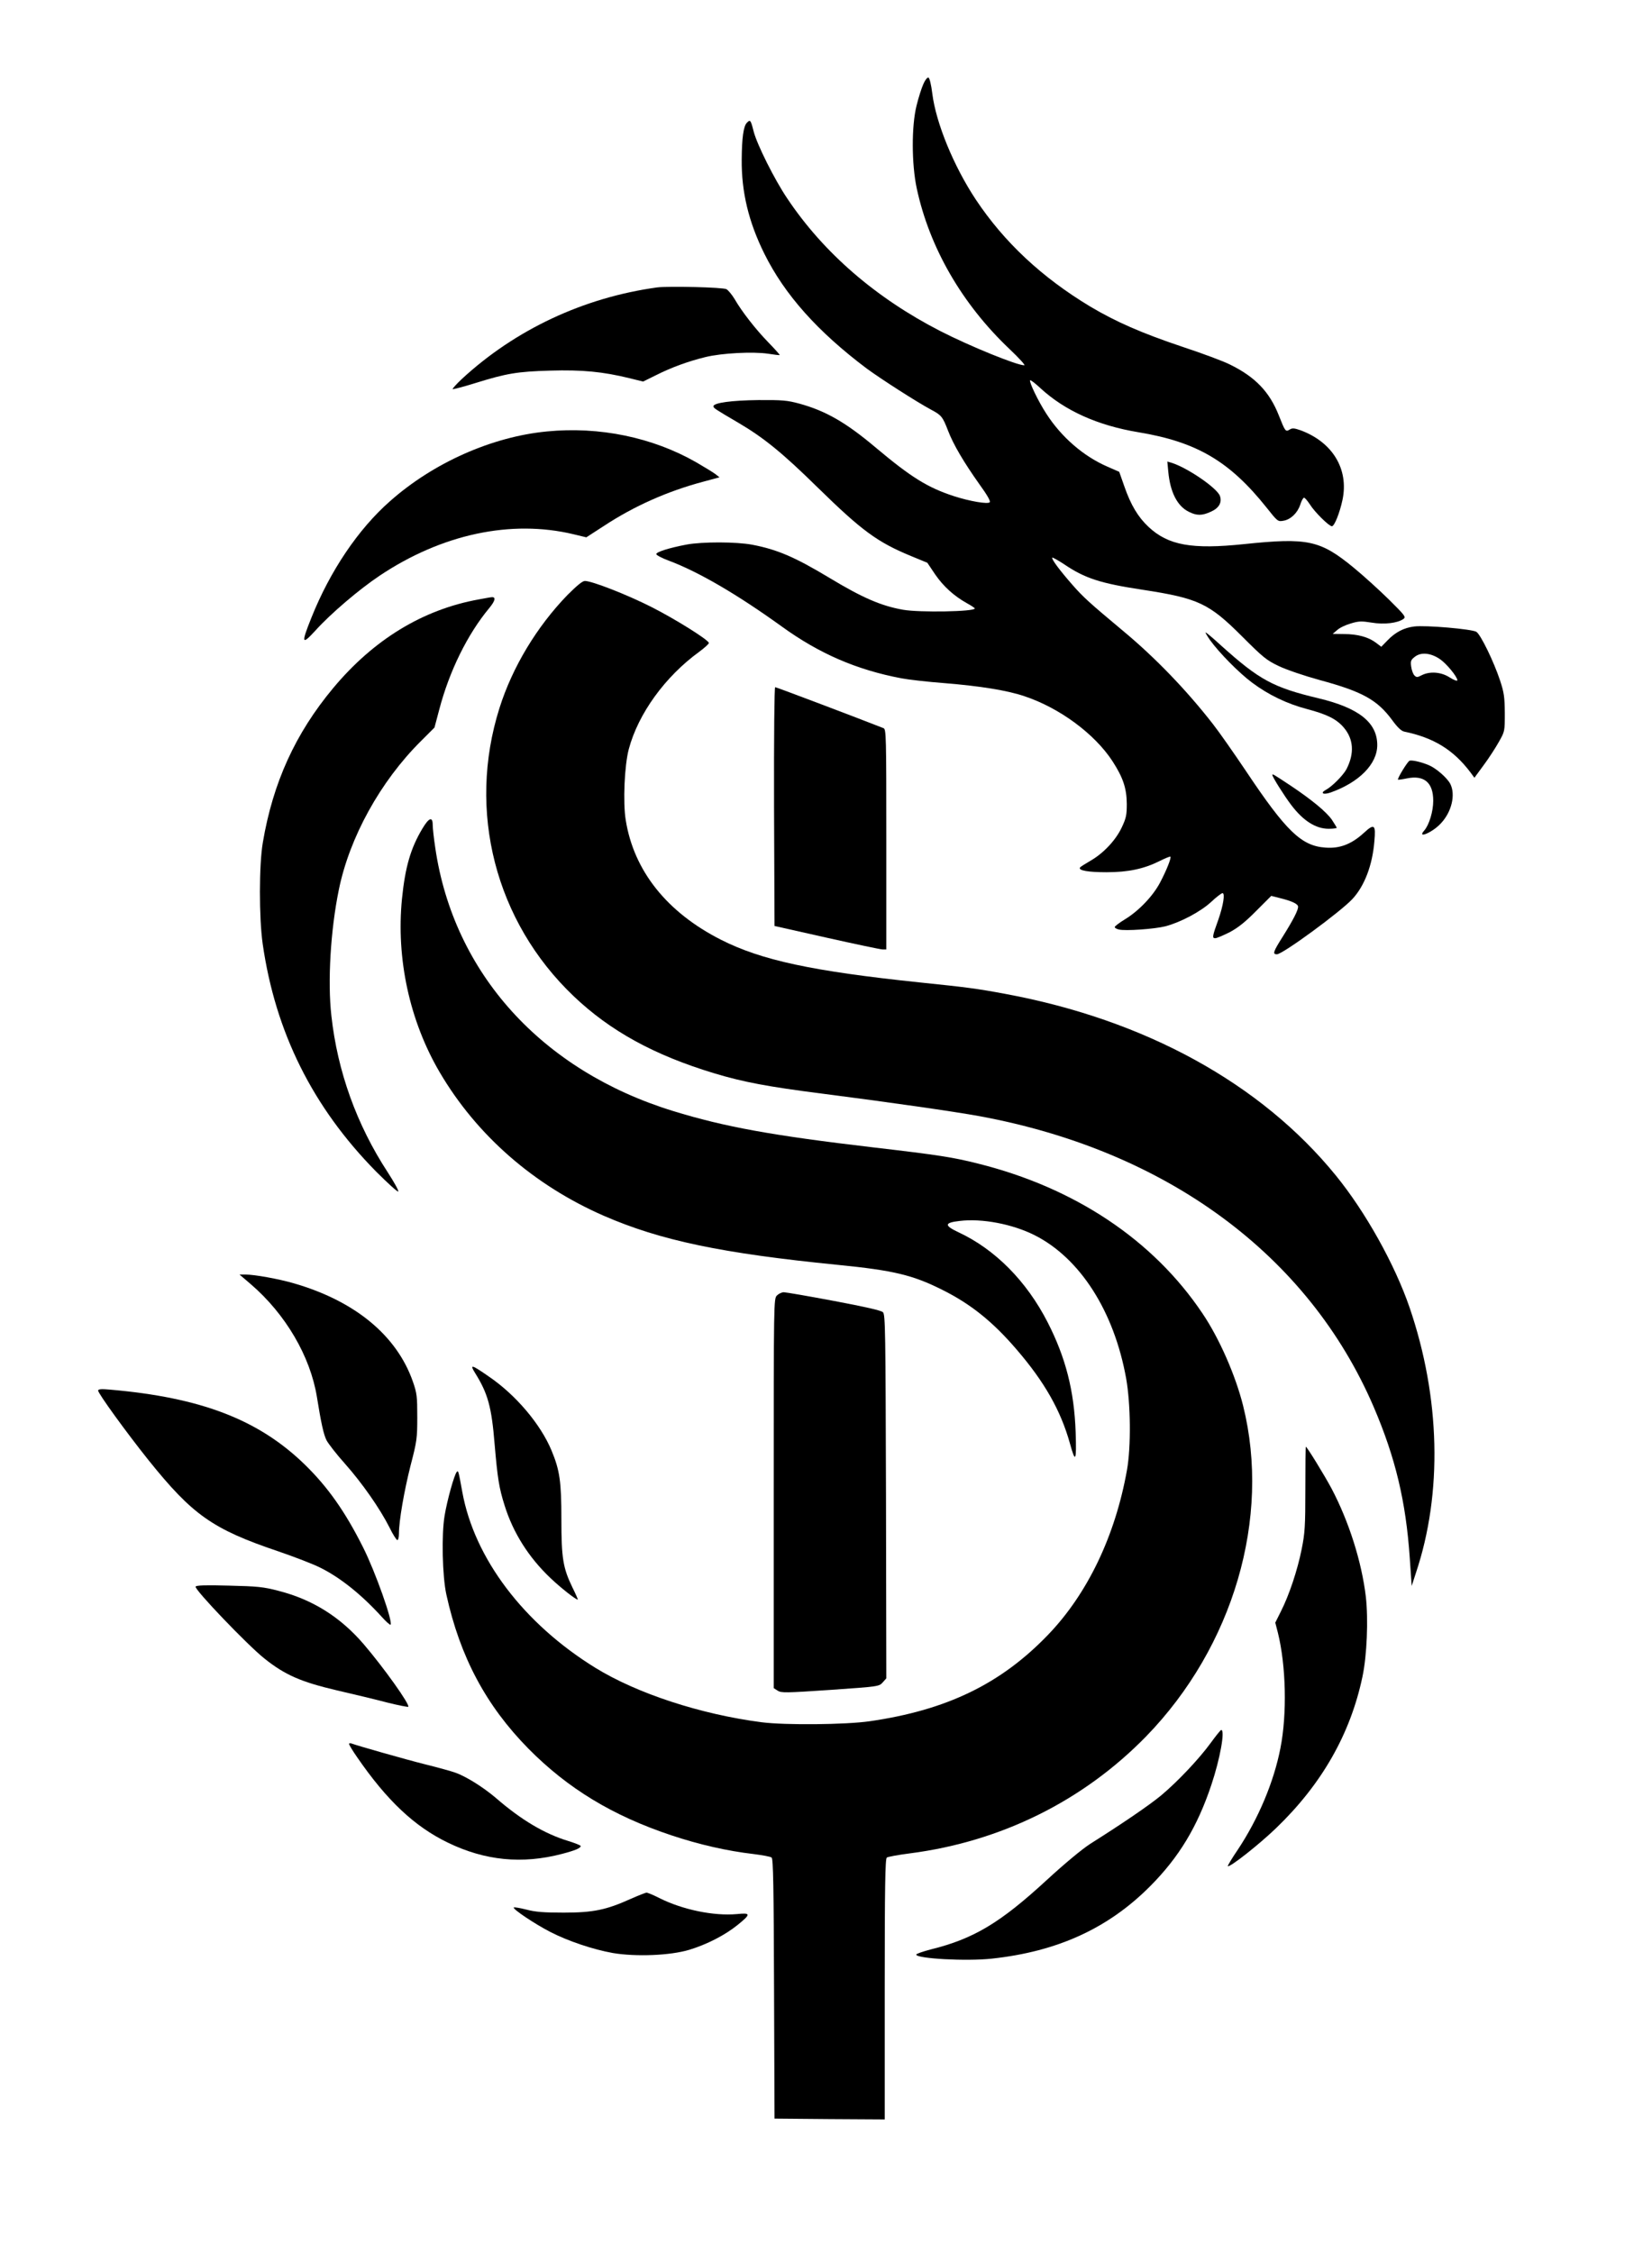
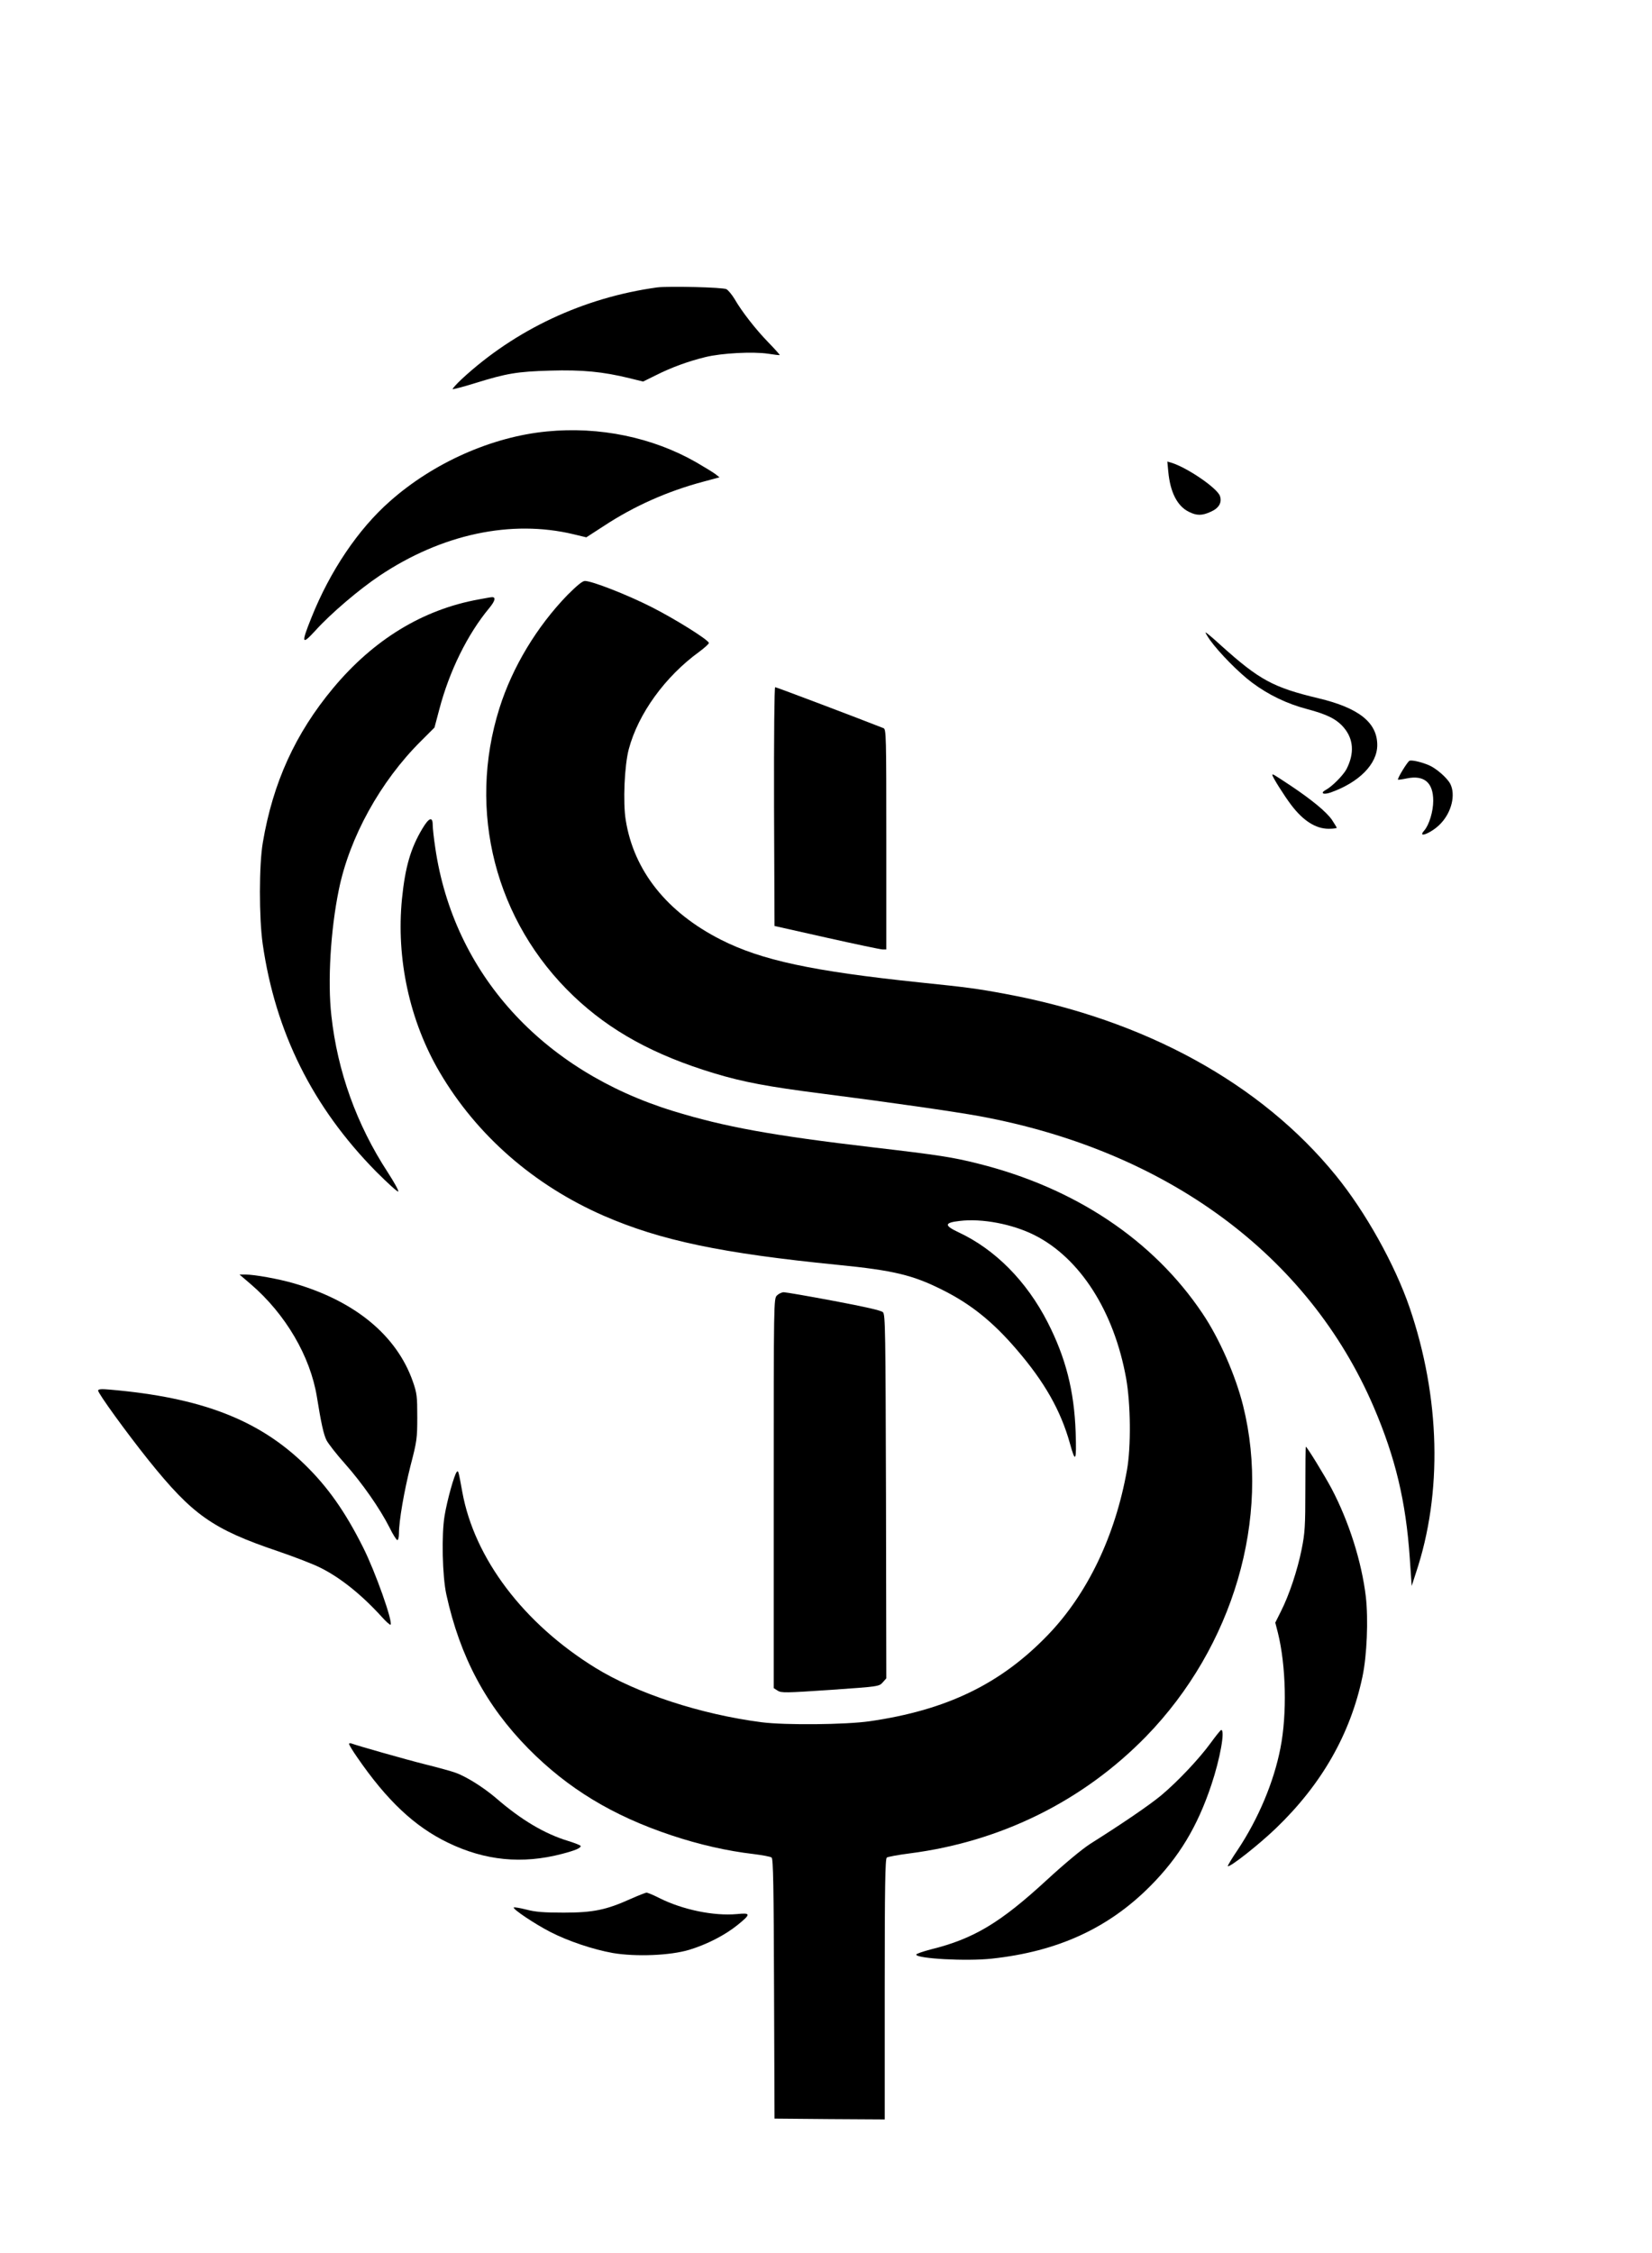
<svg xmlns="http://www.w3.org/2000/svg" version="1.0" width="1027pt" height="1400pt" viewBox="0 0 1027 1400" preserveAspectRatio="xMidYMid meet">
  <g transform="translate(0,1400) scale(0.1,-0.1)" fill="#000000" stroke="none">
-     <path d="M5740 13477 c-11 -24 -30 -84 -42 -133 -32 -127 -31 -364 1 -514 79 -368 281 -719 578 -1000 58 -55 99 -100 91 -100 -47 0 -337 118 -521 212 -402 206 -727 487 -953 825 -79 117 -188 335 -209 417 -18 71 -21 75 -42 53 -21 -21 -31 -94 -32 -227 -2 -203 43 -389 140 -585 126 -255 331 -485 637 -715 87 -64 308 -206 399 -255 66 -35 73 -44 107 -132 33 -86 98 -196 196 -334 48 -66 69 -104 63 -110 -13 -13 -124 6 -223 38 -163 53 -267 118 -485 301 -186 157 -312 229 -476 274 -74 20 -105 23 -254 22 -167 -2 -280 -17 -280 -39 1 -11 10 -17 155 -102 160 -94 276 -189 495 -404 273 -267 368 -337 578 -424 l102 -42 49 -73 c52 -75 116 -133 198 -179 26 -14 48 -29 48 -32 0 -20 -345 -26 -446 -8 -136 24 -252 74 -459 199 -213 128 -322 175 -478 205 -100 19 -312 19 -409 1 -110 -21 -188 -46 -188 -59 0 -7 35 -25 78 -41 184 -69 423 -208 702 -409 232 -168 464 -269 744 -322 41 -8 162 -22 268 -30 221 -18 390 -45 496 -81 220 -73 438 -235 548 -404 66 -102 88 -168 89 -265 0 -70 -4 -89 -32 -148 -38 -80 -115 -161 -196 -207 -31 -18 -60 -36 -63 -41 -11 -18 50 -29 165 -29 136 0 233 21 331 70 34 17 64 29 66 27 7 -7 -24 -85 -63 -159 -44 -85 -134 -179 -220 -231 -35 -21 -63 -43 -63 -48 0 -5 12 -12 26 -15 40 -10 222 3 289 20 95 25 219 91 284 151 32 30 64 55 71 55 17 0 5 -76 -26 -165 -38 -105 -39 -115 -19 -115 9 0 49 17 89 37 51 27 97 63 165 132 l94 94 51 -13 c78 -19 116 -37 116 -55 0 -22 -32 -84 -96 -186 -59 -93 -64 -109 -36 -109 36 0 397 265 470 344 75 81 124 210 136 357 10 107 0 114 -68 51 -75 -68 -148 -96 -236 -89 -149 10 -244 101 -495 477 -76 113 -167 243 -204 290 -164 211 -360 414 -556 577 -213 178 -251 212 -319 290 -78 89 -132 161 -124 168 2 2 35 -16 73 -41 130 -88 226 -119 490 -159 345 -53 411 -84 617 -290 130 -130 152 -148 228 -184 48 -23 160 -61 255 -87 266 -72 357 -123 450 -249 32 -44 56 -67 74 -71 184 -38 306 -113 412 -253 l25 -34 58 79 c32 43 74 108 94 144 37 65 37 66 37 180 -1 99 -5 127 -29 200 -39 118 -121 287 -148 304 -28 17 -314 42 -387 33 -63 -8 -116 -35 -165 -86 l-39 -40 -33 25 c-46 35 -114 54 -198 54 l-71 1 28 24 c15 14 53 32 85 41 49 15 67 15 130 5 77 -13 161 -3 197 23 17 12 9 22 -91 121 -60 59 -158 148 -219 198 -208 171 -286 187 -680 146 -325 -34 -472 -8 -595 107 -65 61 -110 136 -150 251 l-32 91 -75 33 c-147 64 -285 183 -378 328 -51 78 -109 200 -101 208 3 3 32 -19 64 -49 152 -140 356 -232 610 -274 361 -60 565 -179 795 -467 69 -87 71 -89 105 -83 45 7 88 48 105 99 7 23 17 42 23 44 5 2 21 -17 37 -41 29 -47 119 -136 137 -136 16 0 49 84 66 164 40 190 -61 358 -260 432 -40 14 -52 15 -68 5 -26 -16 -28 -13 -68 88 -58 147 -147 239 -304 316 -39 20 -171 69 -292 109 -257 86 -418 157 -576 251 -301 181 -535 400 -711 664 -138 208 -248 476 -271 659 -7 57 -17 97 -24 100 -7 2 -21 -15 -32 -41z m3212 -3573 c42 -29 107 -109 108 -131 0 -7 -20 0 -47 17 -54 35 -124 40 -175 14 -27 -14 -32 -14 -45 -1 -8 8 -17 32 -20 54 -5 35 -2 43 23 62 38 30 99 24 156 -15z" />
    <path d="M4085 12214 c-457 -63 -882 -262 -1215 -570 -33 -31 -58 -59 -56 -62 3 -2 65 14 139 37 197 61 261 72 467 78 200 6 329 -7 493 -47 l85 -21 79 39 c95 48 201 87 308 113 101 25 297 35 390 21 38 -6 70 -10 72 -8 2 1 -30 37 -70 78 -79 81 -167 194 -211 271 -16 26 -38 53 -50 60 -21 12 -361 20 -431 11z" />
    <path d="M3400 11319 c-342 -33 -705 -194 -975 -433 -198 -174 -373 -434 -489 -724 -65 -162 -61 -174 26 -79 95 105 270 254 397 339 387 259 819 351 1207 258 l79 -19 108 70 c190 125 396 216 616 275 l104 28 -27 21 c-15 11 -69 44 -119 73 -270 154 -600 223 -927 191z" />
    <path d="M7263 11068 c12 -126 55 -212 127 -248 49 -25 83 -25 137 0 51 22 71 58 57 98 -17 49 -204 177 -303 207 l-24 7 6 -64z" />
    <path d="M3528 10303 c-190 -196 -342 -447 -423 -703 -202 -640 -26 -1326 461 -1790 228 -217 501 -367 876 -480 179 -54 334 -83 663 -125 399 -51 828 -112 985 -141 1165 -215 2045 -864 2450 -1807 135 -315 200 -587 224 -937 l12 -175 26 80 c167 497 152 1091 -39 1650 -92 268 -274 594 -458 820 -465 572 -1186 968 -2055 1129 -177 33 -239 41 -530 71 -670 70 -987 138 -1239 266 -335 170 -541 428 -591 743 -18 109 -8 340 19 441 59 221 226 451 438 605 34 25 61 50 60 55 -6 21 -209 148 -357 223 -152 77 -370 162 -414 162 -15 0 -50 -29 -108 -87z" />
    <path d="M2975 10275 c-347 -63 -652 -249 -904 -551 -235 -282 -374 -587 -437 -959 -24 -139 -24 -467 -1 -630 79 -550 311 -1015 705 -1415 74 -74 136 -130 138 -124 3 6 -27 60 -66 120 -193 296 -312 626 -350 973 -24 211 -5 531 46 780 66 327 259 676 511 926 l84 84 29 109 c63 242 177 472 312 634 37 45 42 69 15 67 -7 0 -43 -7 -82 -14z" />
    <path d="M7522 10023 c57 -79 180 -204 262 -265 102 -76 216 -131 341 -164 125 -33 183 -62 228 -114 62 -72 68 -161 18 -259 -20 -38 -91 -110 -130 -130 -36 -20 -14 -31 30 -16 178 63 291 177 291 295 0 140 -114 231 -366 291 -281 67 -367 114 -603 326 -50 46 -94 83 -98 83 -3 0 9 -21 27 -47z" />
    <path d="M4812 8988 l3 -742 325 -73 c179 -40 335 -73 348 -73 l22 0 0 684 c0 642 -1 684 -17 691 -149 59 -667 255 -674 255 -5 0 -8 -298 -7 -742z" />
    <path d="M8763 9273 c-13 -5 -78 -112 -72 -118 2 -1 27 2 55 8 108 22 164 -26 164 -139 0 -67 -26 -151 -56 -185 -48 -54 51 -12 102 43 69 72 94 180 60 247 -20 38 -88 97 -133 116 -47 20 -104 33 -120 28z" />
    <path d="M7910 9184 c0 -12 73 -128 117 -186 75 -99 153 -148 233 -148 27 0 50 3 50 6 0 3 -14 25 -30 50 -35 50 -125 124 -255 211 -112 74 -115 76 -115 67z" />
    <path d="M2627 8853 c-74 -123 -108 -240 -128 -438 -37 -373 48 -761 235 -1079 230 -391 585 -701 1020 -891 352 -153 731 -233 1456 -305 344 -34 465 -63 648 -155 177 -88 315 -199 463 -372 173 -201 273 -378 330 -581 35 -128 42 -114 36 68 -9 258 -62 464 -174 683 -131 256 -327 454 -555 560 -89 42 -88 59 7 70 140 17 328 -19 466 -88 284 -143 495 -474 570 -891 28 -158 31 -423 5 -569 -73 -409 -245 -768 -490 -1023 -294 -306 -631 -469 -1111 -538 -147 -21 -521 -25 -670 -6 -378 49 -774 178 -1035 339 -445 275 -751 679 -826 1092 -24 133 -25 134 -34 125 -16 -17 -60 -176 -76 -272 -20 -119 -14 -378 11 -491 85 -387 247 -690 510 -957 245 -248 524 -417 887 -538 173 -58 349 -98 513 -117 55 -7 106 -16 112 -22 10 -7 13 -187 15 -816 l3 -806 343 -3 342 -2 0 809 c0 635 3 811 13 818 6 5 71 17 142 26 568 73 1079 326 1471 728 541 557 776 1356 602 2054 -47 188 -148 419 -253 574 -306 456 -793 780 -1393 930 -158 40 -249 54 -652 101 -631 74 -927 128 -1245 226 -817 251 -1365 857 -1479 1635 -9 59 -16 123 -16 143 0 53 -23 46 -63 -21z" />
    <path d="M1558 6021 c217 -186 371 -449 412 -701 26 -162 42 -235 60 -270 11 -21 62 -87 115 -146 108 -122 216 -277 276 -395 21 -44 44 -79 49 -79 6 0 10 18 10 40 0 79 32 263 72 422 40 153 42 171 42 303 0 127 -2 147 -27 219 -100 287 -360 502 -742 612 -93 27 -243 54 -298 54 l-38 0 69 -59z" />
    <path d="M4830 5950 c-20 -20 -20 -33 -20 -1230 l0 -1210 25 -16 c22 -14 48 -14 327 5 301 21 303 21 326 47 l22 25 -2 1129 c-3 1033 -4 1131 -19 1146 -12 11 -108 33 -305 70 -159 30 -299 54 -311 54 -13 0 -32 -9 -43 -20z" />
-     <path d="M2953 5469 c80 -128 103 -210 122 -444 18 -209 27 -270 62 -380 53 -170 150 -323 285 -451 63 -60 157 -134 170 -134 2 0 -13 35 -34 77 -58 120 -68 181 -68 422 0 234 -10 304 -61 427 -68 164 -223 347 -391 461 -108 75 -119 77 -85 22z" />
    <path d="M610 5359 c0 -18 177 -262 313 -432 274 -341 398 -429 807 -567 102 -35 219 -80 260 -101 124 -61 258 -168 384 -307 26 -29 51 -51 54 -48 16 17 -95 330 -170 479 -112 224 -221 378 -365 518 -287 278 -644 415 -1210 464 -54 5 -73 3 -73 -6z" />
    <path d="M8115 4748 c0 -234 -3 -275 -23 -375 -26 -130 -78 -286 -129 -386 l-35 -70 16 -62 c51 -204 58 -506 16 -718 -41 -211 -138 -440 -265 -631 -37 -54 -64 -100 -62 -102 10 -11 193 133 300 236 284 273 462 585 537 941 28 132 37 356 21 497 -26 218 -105 467 -213 672 -45 84 -153 260 -160 260 -2 0 -3 -118 -3 -262z" />
-     <path d="M1216 4141 c-10 -16 325 -366 429 -448 128 -102 228 -145 450 -197 105 -24 246 -58 314 -76 68 -17 126 -28 129 -26 12 13 -152 243 -277 389 -146 170 -319 278 -531 332 -91 24 -131 28 -306 32 -147 4 -203 2 -208 -6z" />
    <path d="M7527 3170 c-72 -99 -205 -240 -309 -327 -73 -60 -230 -168 -441 -301 -51 -33 -157 -121 -268 -223 -291 -268 -456 -367 -724 -433 -49 -13 -90 -27 -89 -32 3 -25 311 -42 469 -25 409 44 724 188 985 450 180 181 294 370 381 631 54 161 86 340 61 340 -4 0 -33 -36 -65 -80z" />
    <path d="M2170 3163 c0 -5 22 -42 50 -82 185 -269 357 -431 564 -531 231 -112 462 -135 710 -70 84 22 116 36 116 49 0 4 -35 18 -77 31 -148 45 -293 131 -452 269 -78 66 -183 132 -251 156 -25 9 -108 32 -185 51 -124 31 -419 115 -460 130 -8 3 -15 2 -15 -3z" />
    <path d="M3920 2200 c-151 -68 -232 -85 -415 -85 -124 0 -177 4 -233 19 -40 10 -75 16 -78 13 -9 -9 130 -102 225 -151 112 -58 268 -110 391 -132 143 -24 355 -16 475 20 109 33 222 91 300 154 84 68 84 77 -4 68 -144 -13 -338 27 -483 100 -37 19 -73 34 -80 33 -7 -1 -51 -18 -98 -39z" />
  </g>
</svg>